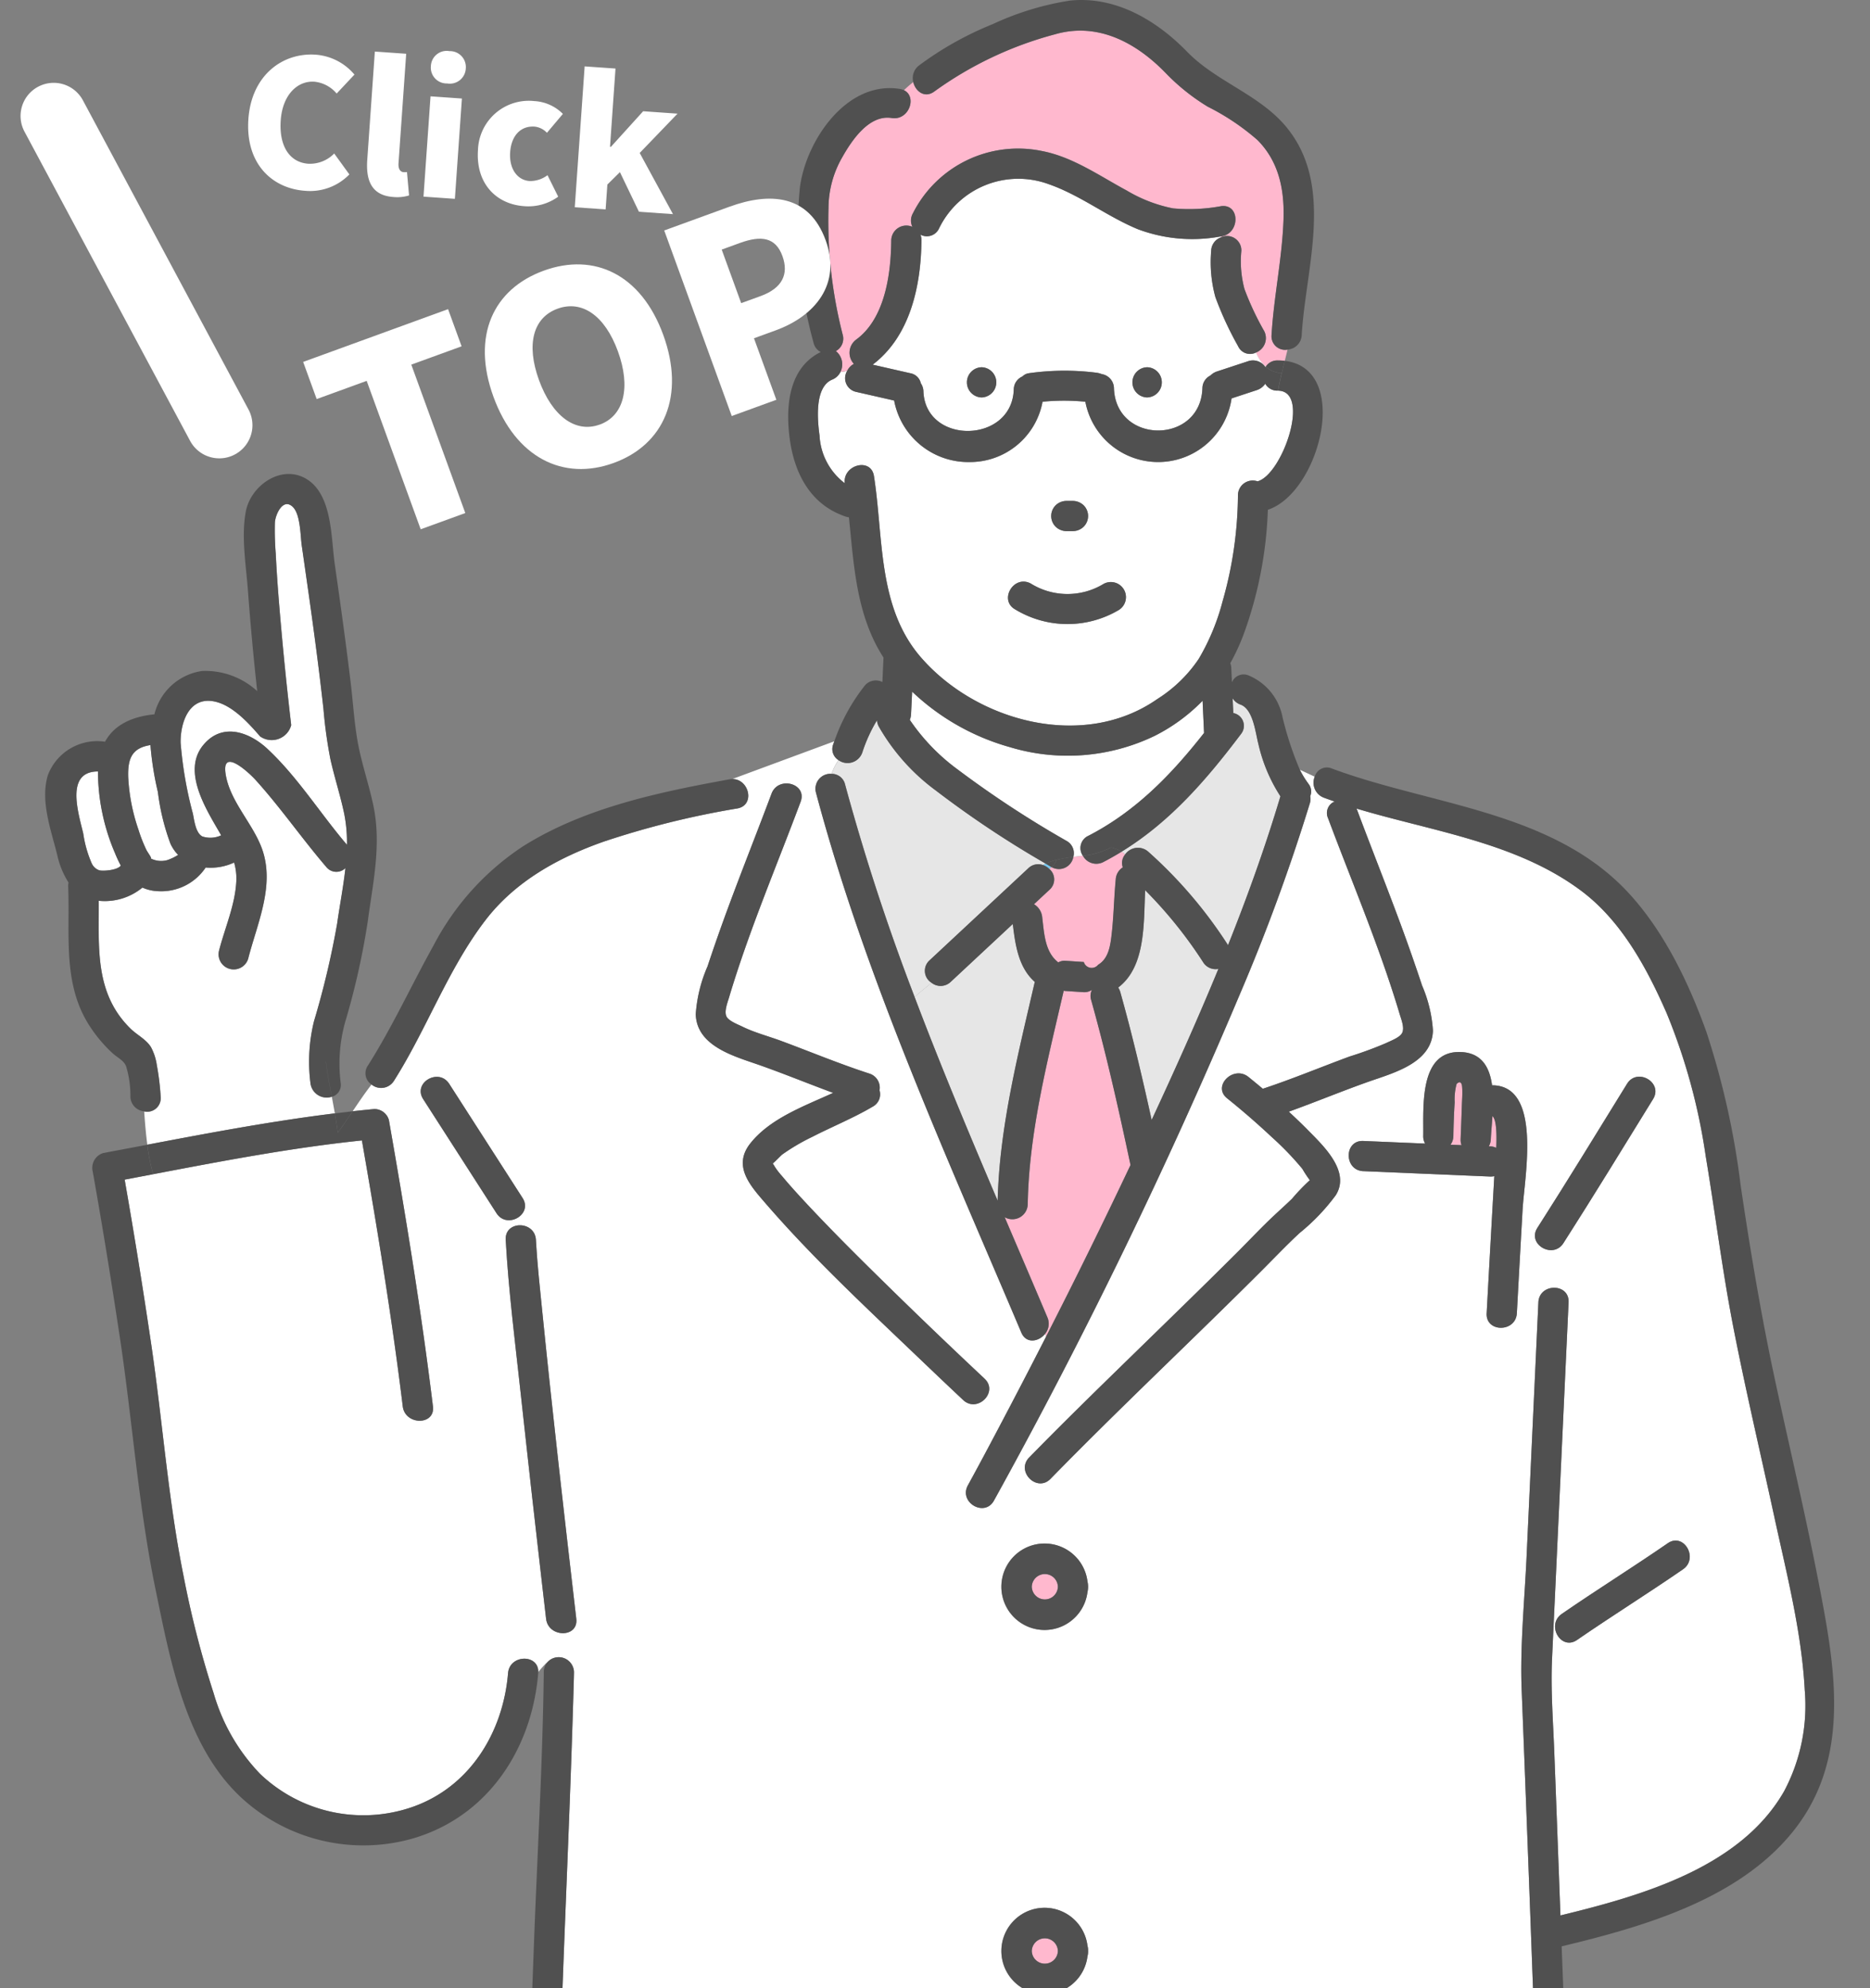
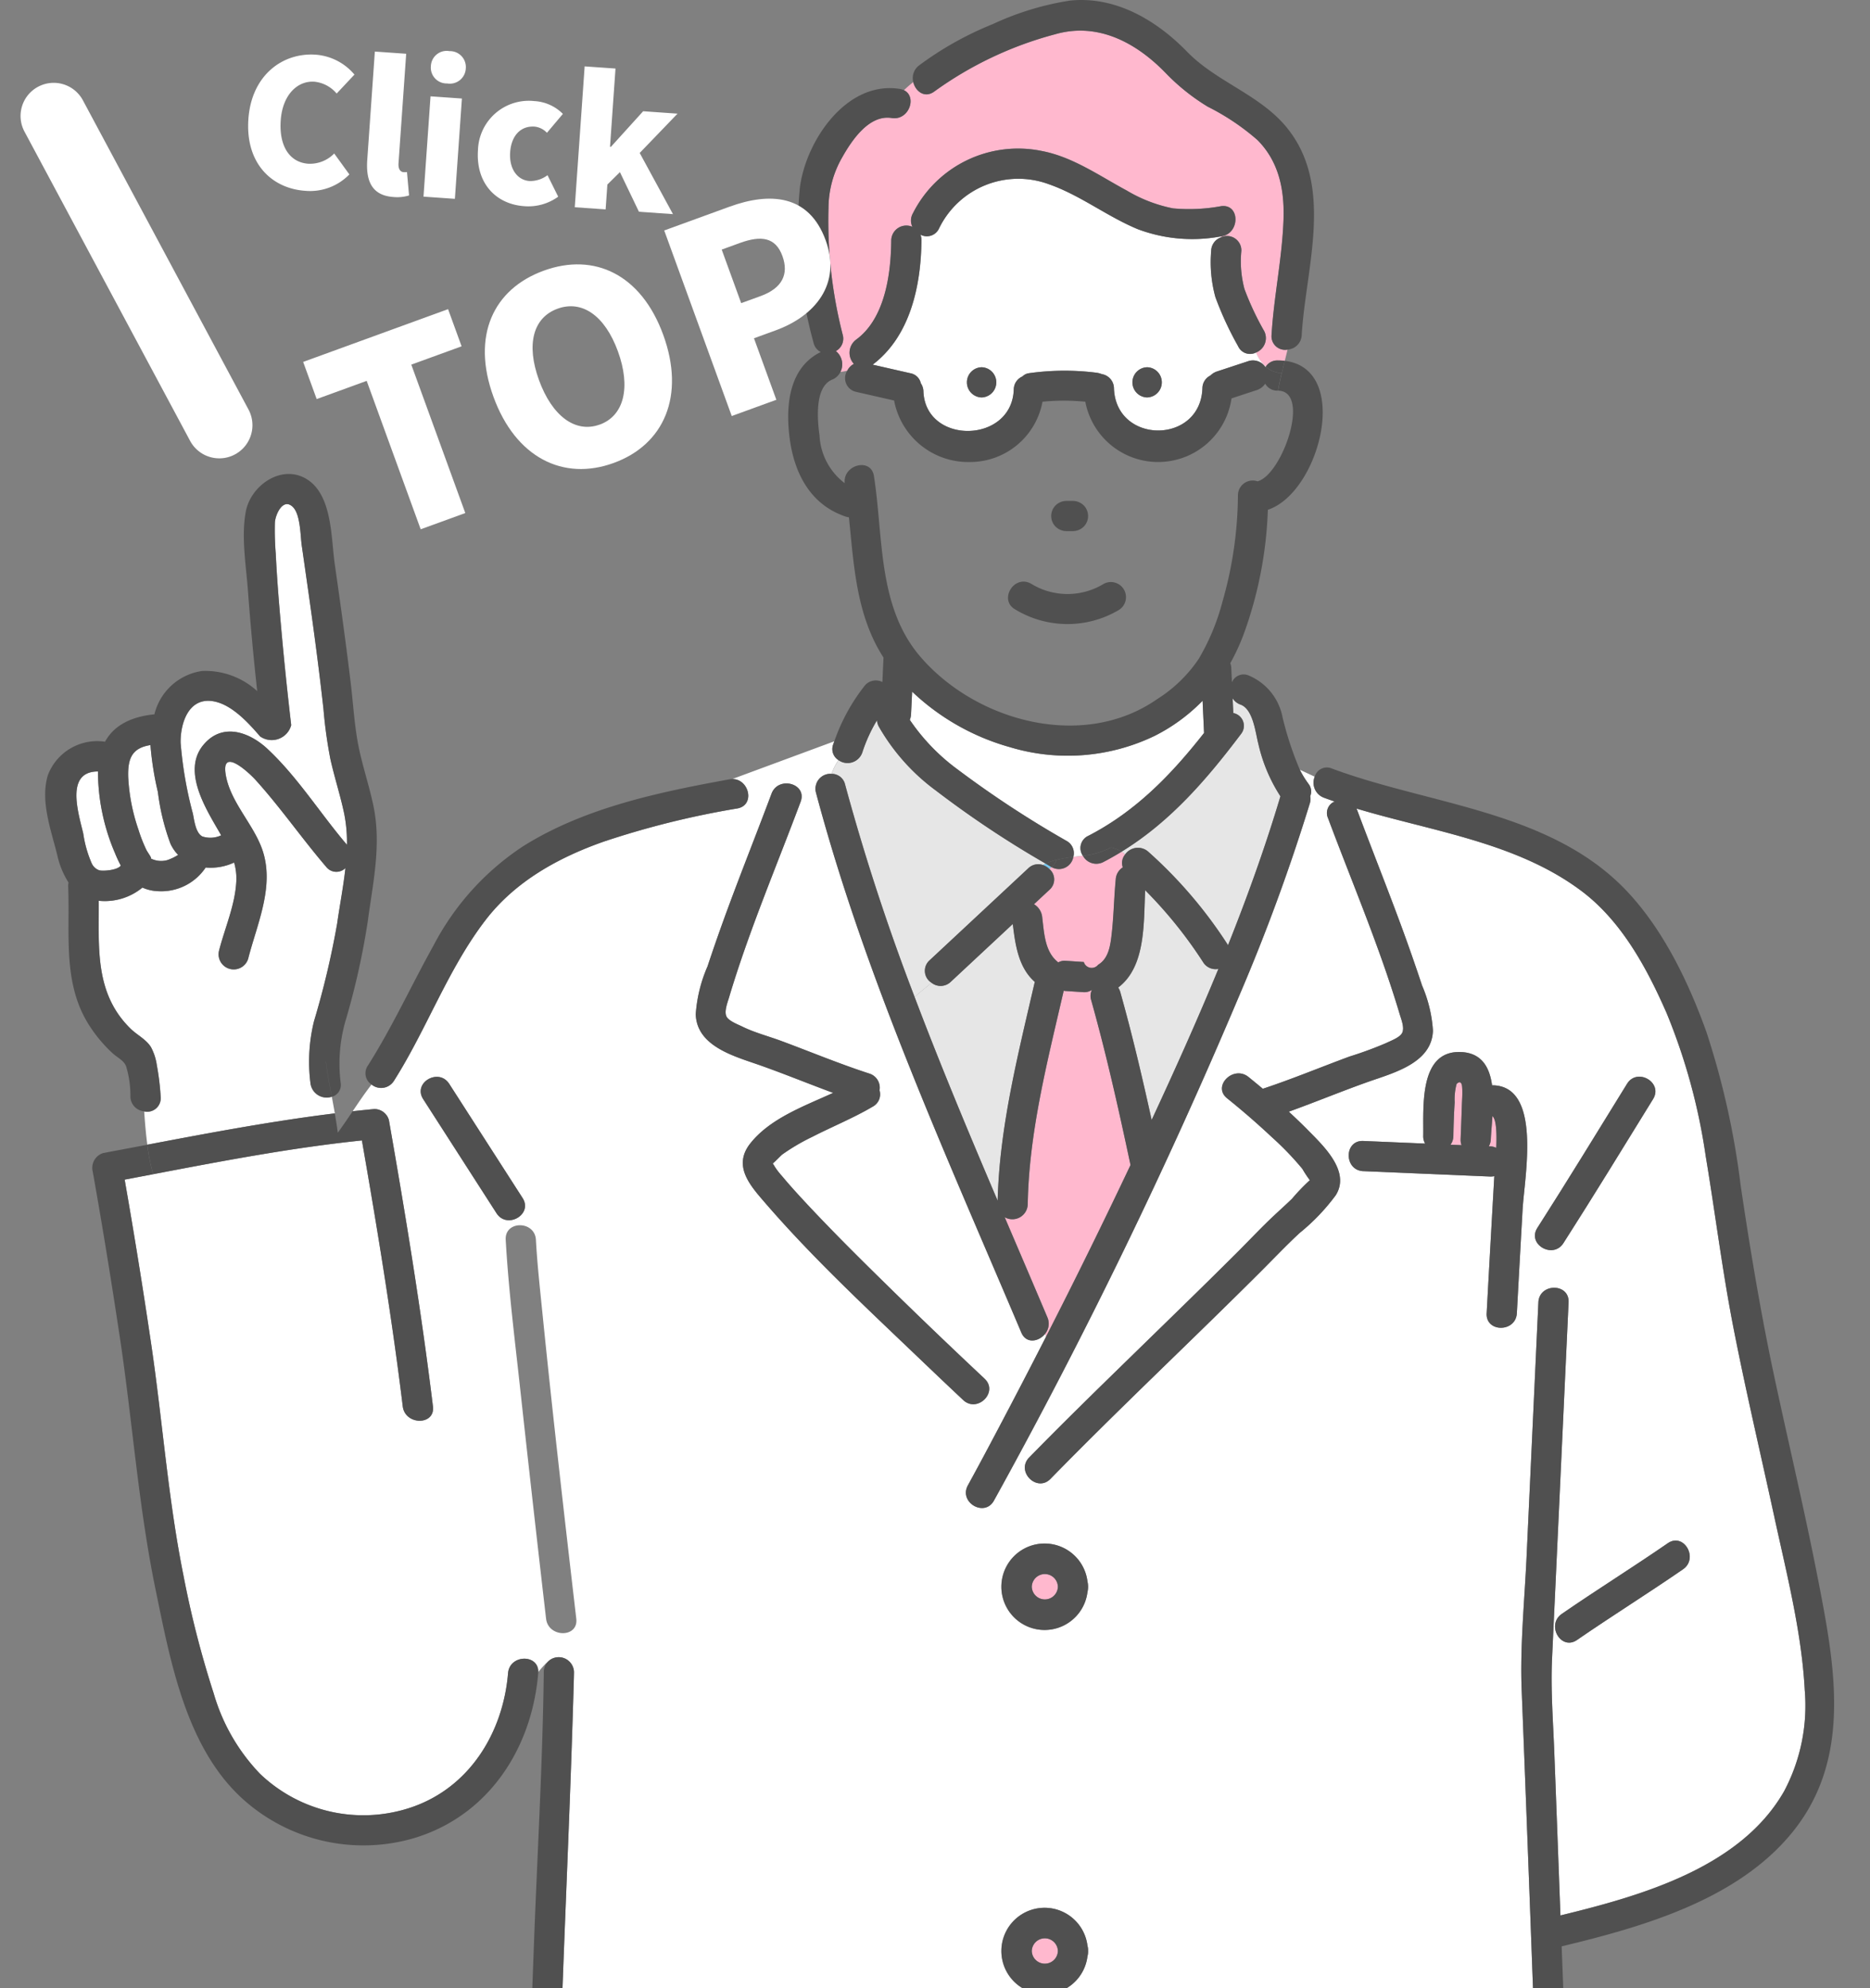
<svg xmlns="http://www.w3.org/2000/svg" width="169.364" height="180" viewBox="0 0 169.364 180">
  <rect x="0" y="0" width="169.364" height="180" fill="#808080" stroke="none" />
  <defs>
    <clipPath id="a">
      <rect width="169.364" height="180" transform="translate(930 4347)" fill="#fff" stroke="#707070" stroke-width="1" />
    </clipPath>
  </defs>
  <g transform="translate(-1431.636 -3630)">
    <g transform="translate(501.636 -717)" clip-path="url(#a)">
      <g transform="translate(934.091 4347)">
        <path d="M802.282,1239.175l.005.019c.036.017.028.007-.005-.019" transform="translate(-757.526 -940.075)" fill="#78c8f0" />
        <path d="M801.282,1238.377c-.007.024.037.057.107.092a.461.461,0,0,1-.107-.092" transform="translate(-756.767 -939.47)" fill="#78c8f0" />
        <path d="M802.309,1239.27c.076.279.166.11,0,0" transform="translate(-757.546 -940.147)" fill="#78c8f0" />
        <path d="M669.659,219.209a2.314,2.314,0,0,0,1.714-.1l-.193-.334c-1.224-2.116-3.341-5.492-1.444-7.821,1.7-2.089,4.159-1.23,5.839.336,2.721,2.537,4.775,5.848,7.187,8.672a13.048,13.048,0,0,0-.258-2.867c-.348-1.641-.871-3.239-1.237-4.875a41.8,41.8,0,0,1-.629-4.547c-.372-3.347-.812-6.685-1.283-10.02q-.34-2.412-.689-4.823c-.122-.85-.108-2.807-.819-3.473-.893-.835-1.569.718-1.61,1.422a26.678,26.678,0,0,0,.078,2.837c.11,2.274.294,4.545.5,6.812q.393,4.355.9,8.7a1.827,1.827,0,0,1-2.819,1.019c-1.065-1.234-2.633-2.978-4.368-3.2-2.151-.27-2.856,2.071-2.829,3.771a35.48,35.48,0,0,0,1.11,6.42c.126.607.247,1.747.853,2.066" transform="translate(-655.425 -143.469)" fill="#fff" />
        <path d="M1052.565,1480.79c-.5-2.666-2.674-3.963-4.56-5.7a45.117,45.117,0,0,1-4.77-5.027,1.084,1.084,0,0,1-1.511.633c-4.608-1.914-9.775-1.482-14.407.135-1.017,1.35-2.029,2.7-3.055,4.046a4.035,4.035,0,0,1-2.98,1.985,3.447,3.447,0,0,1-2.459-.888c-.065.3-.135.6-.216.9-.324,1.207-.871,2.394-1.091,3.624-.024.134.021.56-.056.485a1.656,1.656,0,0,0,.241.268,1.615,1.615,0,0,1,.568.46c2.921,2.3,7.27,2.957,10.827,3.5a80.644,80.644,0,0,0,11,.873,23.466,23.466,0,0,0,7.608-1.127,25.663,25.663,0,0,0,4.046-1.632c1.121-.587,1.033-1.369.814-2.545m-11.123-5.849-10.866.289c-1.763.047-1.756-2.688,0-2.735l10.866-.289c1.763-.047,1.756,2.688,0,2.735" transform="translate(-920.767 -1114.756)" fill="#78c8f0" />
        <path d="M629.984,297.713a1.182,1.182,0,0,0,.672.639c.3.1,1.682.013,1.968-.425a11.272,11.272,0,0,1-.511-1.093,18.838,18.838,0,0,1-1.556-7.427c-2.954,0-1.806,3.65-1.332,5.626a10.443,10.443,0,0,0,.759,2.68" transform="translate(-625.769 -219.553)" fill="#fff" />
        <path d="M890.607,1534.619c-2.621-.087-5.2-.12-7.789-.005a1.465,1.465,0,0,1,.036.355q-.018.9-.036,1.8l11.929-.342q.093-1.153.187-2.306a13.623,13.623,0,0,1-4.326.5" transform="translate(-818.622 -1163.828)" fill="#78c8f0" />
        <path d="M753.943,1467.153a1.464,1.464,0,0,1-.152-.441,40.085,40.085,0,0,1-8.4,2.3,18.075,18.075,0,0,1-9.21-1.17,40.432,40.432,0,0,1-4.722-2.358c-.926-.508-1.5-.773-2.453-.206a18.194,18.194,0,0,0-1.578,1.092,10.6,10.6,0,0,1,4.987,3.633c.937,1.5-1.43,2.869-2.361,1.38-.689-1.1-2.256-1.75-3.379-2.291-.616-.3-1.244-.573-1.882-.822l-2.221,1.581c2.229.861,4.709,1.856,6.3,3.508,1.223,1.267-.709,3.2-1.934,1.934a12.135,12.135,0,0,0-3.652-2.126c-.879-.409-1.769-.8-2.672-1.156a1.438,1.438,0,0,1-.55-.378l-3.157,2.247a1.163,1.163,0,0,1-.781.453c-5.4.926-11.189.335-16.354,2.483-1.249.519-3.354,1.874-1.535,3.216,1.245.918,3.163,1.264,4.613,1.733,1.608.52,3.232,1,4.876,1.391a29.59,29.59,0,0,0,10.6.846,78.029,78.029,0,0,0,10.432-2.531,65.118,65.118,0,0,1,20.411-2.1c2.671.145,6.617.142,7.307-3.181.653-3.147-1.118-6.367-2.531-9.041" transform="translate(-678.056 -1111.36)" fill="#78c8f0" />
        <path d="M1158.884,418.672c-.05.778-.123,1.505-.147,2.085a1.391,1.391,0,0,1-.182.649l.111,0a1.42,1.42,0,0,1,.564.136c.052-1.255.018-2.579-.346-2.875" transform="translate(-1027.805 -317.617)" fill="#ffb8ce" />
        <path d="M1185.608,1241.107s0,0,0,0Z" transform="translate(-1048.327 -941.541)" fill="#78c8f0" />
        <path d="M1185.36,1241.129c-.163.184-.033.224,0,0" transform="translate(-1048.08 -941.558)" fill="#78c8f0" />
        <path d="M1187.232,1239.405c.009-.015,0-.012-.019.007l.019-.007" transform="translate(-1049.546 -940.243)" fill="#78c8f0" />
        <path d="M1091.548,443.128c0,.021,0,.017,0,0" transform="translate(-976.971 -336.17)" fill="#78c8f0" />
        <path d="M1051.507,1536.5a25.977,25.977,0,0,1-8.791,1.376,82.369,82.369,0,0,1-13.06-1.19,28.9,28.9,0,0,1-8.739-2.6,3.091,3.091,0,0,0,.654,2.327c.712.688,2.006.824,2.916,1.089a58.939,58.939,0,0,0,17.548,2.169,35.369,35.369,0,0,0,9.961-1.313c1.062-.332,2.768-.821,3.417-1.805a3.191,3.191,0,0,0,.376-1.775,21.888,21.888,0,0,1-4.282,1.724" transform="translate(-923.386 -1163.802)" fill="#78c8f0" />
        <path d="M648.948,287.149a13.527,13.527,0,0,0,.719,1.843c.132.265.584.841.375.771a2.084,2.084,0,0,0,1.532.16,4.483,4.483,0,0,0,.972-.469,3.645,3.645,0,0,1-.691-1.008,20.619,20.619,0,0,1-1.141-4.686,27.962,27.962,0,0,1-.674-4.251c-1.656.262-2.062,1.185-2.016,2.878a17.1,17.1,0,0,0,.923,4.763" transform="translate(-640.499 -212.043)" fill="#fff" />
        <path d="M1028.587,341.06a1.325,1.325,0,0,1-1.379-.6,39.84,39.84,0,0,0-5.254-6.523c-.146,3.014.061,6.917-2.442,8.811a1.442,1.442,0,0,1,.191.419c1.075,3.822,1.985,7.7,2.839,11.577,2.1-4.512,4.146-9.066,6.046-13.68" transform="translate(-922.323 -253.331)" fill="#e6e6e6" />
        <path d="M889.5,435.926c.023-.05-.121-.158,0,0v0" transform="translate(-823.654 -330.644)" fill="#78c8f0" />
        <path d="M987.064,728.269a1.183,1.183,0,0,0,2.365,0,1.183,1.183,0,0,0-2.365,0" transform="translate(-897.707 -551.62)" fill="#ffb8ce" />
        <path d="M987.064,591.629a1.183,1.183,0,0,0,2.365,0,1.183,1.183,0,0,0-2.365,0" transform="translate(-897.707 -447.96)" fill="#ffb8ce" />
        <path d="M987.064,864.91a1.183,1.183,0,0,0,2.365,0,1.183,1.183,0,0,0-2.365,0" transform="translate(-897.707 -655.279)" fill="#78c8f0" />
        <path d="M1145.107,411.053q.061-1.488.11-2.976c.017-.526.063-1.065.037-1.591-.018-.368-.048-.546-.268-.6.072.019-.178.037-.251.2a5.422,5.422,0,0,0-.167,1.635c-.064,1.012-.1,2.026-.116,3.039a1.324,1.324,0,0,1-.259.8l1,.042a1.366,1.366,0,0,1-.082-.544" transform="translate(-1016.91 -307.913)" fill="#ffb8ce" />
        <path d="M826.967,1247.816c-1.951-.145-3.941-.314-5.907-.6,0,.091-.008.182-.01.272a1.28,1.28,0,0,1,1.651,1.282l-.216,5.766q-.752,20.127-1.5,40.254a1.3,1.3,0,0,1-.483,1l.211.1a4.876,4.876,0,0,1,2.38-.871,1.509,1.509,0,0,1,1.6-2.043,120.615,120.615,0,0,0,12.824,1.3c1.7.078,3.4.121,5.1.041a15.452,15.452,0,0,0,1.662-.14,5.529,5.529,0,0,0,1.05-.278,1.361,1.361,0,0,1,2.022,1.03c.372.005.745.02,1.118.039h0q.752.039,1.5.1l.582-5.019q2.347-20.234,4.694-40.468a1.5,1.5,0,0,1,1.749-1.286,30.859,30.859,0,0,1,.446-3.664c-.3.119-.6.236-.9.347-9.234,3.39-19.869,3.548-29.57,2.827m25.664,2.16-18.022,32.289c-.859,1.538-3.22.158-2.361-1.38L850.27,1248.6c.859-1.539,3.22-.158,2.361,1.38" transform="translate(-771.344 -944.223)" fill="#e6e6e6" />
        <path d="M1046.845,1457.74a35.344,35.344,0,0,0-19.455,1.969,1.11,1.11,0,0,1-1.21-.195c-.19.149-.381.3-.574.439-.045.644-.087,1.289-.13,1.935.2,1.265,1.1,3.78,2.388,2.423a53.324,53.324,0,0,0,3.522-4.652,1.519,1.519,0,0,1,.279-.283,1.431,1.431,0,0,1,.538-.345c4.867-1.8,10.537-2.375,15.5-.615a1.079,1.079,0,0,1,.075-.8,1.358,1.358,0,0,1-.932.122" transform="translate(-926.847 -1105.426)" fill="#fff" />
        <path d="M658.036,316.131a1.477,1.477,0,0,1-1.925-1.246,15.316,15.316,0,0,1,.321-5.587,77.539,77.539,0,0,0,2.1-8.857c.232-1.645.563-3.332.748-5.018a1.165,1.165,0,0,1-1.743-.11c-2.2-2.565-4.136-5.369-6.4-7.874-.549-.606-3.064-2.983-2.716-.579.358,2.473,2.428,4.46,3.28,6.759,1.237,3.338-.415,6.813-1.237,10.033a1.369,1.369,0,0,1-2.637-.727c.53-2.076,1.474-4.165,1.571-6.326a5.129,5.129,0,0,0-.2-1.677,5.07,5.07,0,0,1-2.577.452,4.843,4.843,0,0,1-4.289,2.143,3.839,3.839,0,0,1-1.44-.326,5.362,5.362,0,0,1-3.957,1.194c.03,4.177-.408,8.355,2.879,11.574.589.576,1.417.97,1.854,1.68a4.886,4.886,0,0,1,.527,1.619,23.012,23.012,0,0,1,.351,2.895,1.224,1.224,0,0,1-1.5,1.3c.072,1.018.153,2.026.285,3.013,5.632-1.07,11.3-2.135,16.984-2.837-.088-.5-.181-1-.274-1.5" transform="translate(-632.079 -216.821)" fill="#fff" />
        <path d="M798.864,364.013c-.277-5.276-1.651-10.6-2.767-15.75-1.229-5.668-2.564-11.315-3.679-17.008-1.014-5.176-1.656-10.4-2.524-15.6a54.385,54.385,0,0,0-3.538-12.95c-1.79-4.085-4.094-8.353-7.729-11.075-5.863-4.389-13.434-5.373-20.362-7.453.021.043.041.088.059.136,1.289,3.443,2.652,6.858,3.926,10.307q1.024,2.769,1.951,5.573a12.281,12.281,0,0,1,.987,4.084c-.085,2.949-3.583,3.834-5.846,4.636-2.419.857-4.793,1.84-7.207,2.71.574.532,1.141,1.071,1.689,1.627,1.4,1.425,3.933,3.766,2.564,5.935a18.518,18.518,0,0,1-3.263,3.412c-1.214,1.122-2.35,2.325-3.52,3.492-6.31,6.3-12.82,12.4-19.05,18.778-1.232,1.262-3.165-.674-1.934-1.934,3.185-3.261,6.454-6.441,9.718-9.623,3.026-2.951,6.06-5.894,9.054-8.877,1.142-1.137,2.243-2.322,3.421-3.422.536-.5,1.08-.992,1.608-1.5a18.038,18.038,0,0,1,1.546-1.62.314.314,0,0,0,.066-.069,10.515,10.515,0,0,1-.673-1.023,27.1,27.1,0,0,0-2.773-2.878c-1.3-1.218-2.651-2.392-4.042-3.508-1.373-1.1.574-3.025,1.934-1.934q.656.527,1.3,1.07c2.653-.878,5.236-1.953,7.858-2.92a34.242,34.242,0,0,0,3.311-1.218c.4-.2,1.2-.484,1.435-.891.264-.458-.059-1.244-.2-1.705-1.8-6.042-4.295-11.876-6.5-17.774a1.125,1.125,0,0,1,.6-1.5c-.326-.112-.65-.226-.971-.346a1.447,1.447,0,0,1-.833-1.9l-1.344-.629a8.33,8.33,0,0,0,.768,1.253,1.09,1.09,0,0,1,.175,1.133,1.337,1.337,0,0,1-.037.659,174.066,174.066,0,0,1-6.366,17.35,481.664,481.664,0,0,1-22.24,45.773c-.848,1.545-3.208.163-2.361-1.38.93-1.694,1.837-3.4,2.74-5.109q2.207-4.173,4.354-8.379c-.037-.073-.071-.148-.111-.219-.571.707-1.7.915-2.143-.126-6.771-16-14.116-32.065-18.6-48.894a1.354,1.354,0,0,1,1.406-1.695,5.377,5.377,0,0,1,.631-1.241,1.179,1.179,0,0,1-.481-1.426c.03-.093.065-.183.1-.275l-9.24,3.417c1.529-.015,2.1,2.364.462,2.661a78.864,78.864,0,0,0-12.042,2.983c-4.15,1.455-8.068,3.607-10.784,7.15-3.39,4.422-5.3,9.843-8.278,14.533a1.369,1.369,0,0,1-2.028.332c-.6.768-1.15,1.588-1.711,2.419.655-.074,1.309-.144,1.964-.2a1.365,1.365,0,0,1,1.318,1c1.509,8.608,2.929,17.247,3.988,25.922.214,1.746-2.524,1.725-2.735,0-.984-8.057-2.3-16.082-3.7-24.079-6.33.656-12.642,1.862-18.908,3.057.021.075.04.15.063.224-.022-.074-.042-.15-.063-.224q-1.29.246-2.577.49,1.3,7.418,2.4,14.87c1.036,6.984,1.536,14.076,2.931,21a89.321,89.321,0,0,0,2.737,10.662,17.506,17.506,0,0,0,4.189,7.264,13.535,13.535,0,0,0,13.666,3.053c5.293-1.78,8.347-6.762,8.8-12.159.142-1.712,2.776-1.752,2.738-.1a9.257,9.257,0,0,1,.736-.829l.035,0a1.383,1.383,0,0,1,2.461.819c0,.3-.012.607-.021.91-.26,9.3-.681,18.6-1.026,27.9q-.895,24.151-1.657,48.307c-.48,15.759-.925,31.523-1.064,47.288-.048,5.4-.076,10.812.082,16.214.049,1.7.111,3.4.26,5.1.027.3.06.609.092.913.041.378.016.135.013.113.016.1.027.2.047.3.039.2.083.4.121.6l.006.027c.2.081.482.165.595.2a26.439,26.439,0,0,0,3.983.889,84.4,84.4,0,0,0,12.453.983,81.156,81.156,0,0,0,15.182-1.053c4.37-.768,8.846-1.961,12.536-4.52,1.131-.784,2.21.484,1.951,1.553a15.262,15.262,0,0,1,2.334.162,25.865,25.865,0,0,1-.072-2.662q-.188-3.961-.377-7.922-.285-6-.571-12c-.084-1.762,2.652-1.752,2.735,0q.529,11.11,1.057,22.219a5.664,5.664,0,0,0,.806.451,15.986,15.986,0,0,0,2.086.676,72.116,72.116,0,0,0,14.643,1.782c5.407.274,10.836.332,16.245.112,1.9-.077,3.809-.169,5.694-.418.179-.024.839-.15,1.293-.244.01-.042.02-.085.028-.123v0c0-.005,0-.008,0-.014.074-.7.124-1.4.16-2.1.287-5.6.18-11.239.12-16.847-.094-8.9-.294-17.794-.519-26.688q-.394-15.571-.9-31.139-.486-15.274-1.032-30.547-.442-12.451-.915-24.9-.263-6.94-.537-13.88c-.159-4.021.259-8.081.445-12.1q.534-11.508,1.068-23.017c.082-1.755,2.816-1.76,2.735,0q-.062,1.327-.123,2.654-.686,14.784-1.372,29.568c-.131,2.827.092,5.66.2,8.486q.287,7.4.557,14.806c7.283-1.768,16.31-4.315,20.263-11.252a16.529,16.529,0,0,0,1.866-9.134M680.378,320.822l-6.645-10.337c-.956-1.486,1.413-2.856,2.361-1.38l6.645,10.337c.955,1.486-1.413,2.856-2.361,1.38m4.49,36.721q-.216-1.846-.427-3.693-.955-8.316-1.865-16.636c-.5-4.65-1.105-9.317-1.365-13.989-.1-1.761,2.637-1.75,2.735,0,.121,2.175.359,4.347.578,6.514.936,9.278,2,18.543,3.079,27.8.2,1.747-2.533,1.727-2.735,0m33.669-23.7c-4.691-4.488-9.5-8.959-13.755-13.874-1.389-1.606-3.065-3.4-1.4-5.482,1.787-2.241,4.8-3.332,7.49-4.558-2.207-.813-4.385-1.706-6.6-2.491-2.264-.8-5.761-1.688-5.846-4.636a13.126,13.126,0,0,1,1.068-4.331q.885-2.68,1.869-5.326c1.275-3.448,2.637-6.864,3.926-10.307.612-1.636,3.255-.923,2.637.727-2.208,5.9-4.7,11.732-6.5,17.774-.131.439-.451,1.265-.2,1.705.231.4,1.052.7,1.435.892,1.113.545,2.347.86,3.509,1.291,2.655.985,5.273,2.077,7.968,2.95a1.341,1.341,0,0,1,.933,1.52,1.26,1.26,0,0,1-.606,1.472c-1.758,1.039-3.668,1.808-5.483,2.74a18.678,18.678,0,0,0-2.712,1.591c-.151.114-.679.686-.872.822.083.1.147.231.22.342a6.334,6.334,0,0,0,.6.772c.752.9,1.546,1.772,2.349,2.63,2.176,2.322,4.433,4.568,6.7,6.8q4.609,4.526,9.322,8.943c1.288,1.206-.65,3.136-1.934,1.934q-2.068-1.936-4.112-3.9M733.9,421.086a3.917,3.917,0,1,1,0-.97,2.142,2.142,0,0,1,0,.97m0-32.981a3.917,3.917,0,1,1,0-.97,2.142,2.142,0,0,1,0,.97m0-32.981a3.917,3.917,0,1,1,0-.97,2.141,2.141,0,0,1,0,.97m39.411-34.676q-.267,4.713-.522,9.427c-.1,1.753-2.83,1.758-2.735,0q.188-3.463.382-6.925.153-2.744.311-5.487a1.445,1.445,0,0,1-.386.035l-11.481-.488c-1.756-.075-1.76-2.809,0-2.734l5.6.237a1.323,1.323,0,0,1-.17-.7c.041-2.562-.422-7.8,3.473-7.587,1.85.1,2.544,1.411,2.762,3.009,4.563,0,2.932,8.3,2.768,11.212m3.694,3.079c-.946,1.48-3.312.107-2.361-1.38,2.76-4.315,5.432-8.687,8.122-13.045.924-1.5,3.288-.122,2.361,1.38-2.69,4.358-5.363,8.73-8.122,13.044m10.831,29.533c-3.167,2.183-6.432,4.217-9.6,6.4-1.454,1-2.82-1.369-1.38-2.362,3.166-2.182,6.432-4.216,9.6-6.4,1.454-1,2.82,1.369,1.38,2.361" transform="translate(-639.5 -210.97)" fill="#fff" />
        <path d="M988.308,387.172c-1.066-5-2.18-10.005-3.563-14.927a1.274,1.274,0,0,1,.067-.935,1.186,1.186,0,0,1-.735.213l-1.685-.112c-.049,0-.095-.014-.142-.021-.005.033-.01.065-.018.1-1.457,6.314-3.127,12.738-3.236,19.253a1.39,1.39,0,0,1-2.089,1.15c1.294,3.029,2.592,6.051,3.869,9.07a1.442,1.442,0,0,1-.218,1.506c.04.071.074.146.111.219q3.931-7.7,7.637-15.515" transform="translate(-890.002 -281.687)" fill="#ffb8ce" />
-         <path d="M948.493,140.876c-.034.2-.068.409-.094.614.026-.2.06-.409.094-.614-.012,0-.022,0-.034,0a1.242,1.242,0,0,1-1.128-.624,1.486,1.486,0,0,1-.762.575l-2.29.754a6.713,6.713,0,0,1-13.24.3,19.738,19.738,0,0,0-3.878,0,6.68,6.68,0,0,1-6.575,5.461,6.836,6.836,0,0,1-6.865-5.569l-3.446-.785a1.266,1.266,0,0,1-.8-1.911,3.83,3.83,0,0,1-.622.11,1.415,1.415,0,0,1-.745.689c-1.628.675-1.335,3.7-1.147,5.074a5.779,5.779,0,0,0,2.282,4.308c-.182-1.67,2.378-2.359,2.645-.652.874,5.577.312,11.867,4.238,16.4,5.066,5.854,14.738,8.46,21.415,3.8a12.621,12.621,0,0,0,3.761-3.641,20.265,20.265,0,0,0,2.151-5.174,35.712,35.712,0,0,0,1.4-9.639,1.339,1.339,0,0,1,1.775-1.266h0c2.231-.587,4.862-8.144,1.866-8.209m-20.155,10.382a1.411,1.411,0,0,1,.967-.4h.606a1.421,1.421,0,0,1,.967.4,1.368,1.368,0,0,1,0,1.934,1.411,1.411,0,0,1-.967.4h-.606a1.422,1.422,0,0,1-.967-.4,1.368,1.368,0,0,1,0-1.934m5.727,9.471a9.126,9.126,0,0,1-9.364-.032c-1.555-.83-.172-3.19,1.38-2.361a6.3,6.3,0,0,0,6.6.032,1.368,1.368,0,0,1,1.38,2.361" transform="translate(-836.823 -105.504)" fill="#fff" />
        <path d="M916.443,19.4c-2.054-.325-3.622,2.045-4.477,3.563a9.273,9.273,0,0,0-1.241,4.567,41.428,41.428,0,0,0,1.285,11.487,1.28,1.28,0,0,1-.618,1.486,1.538,1.538,0,0,1,.414,1.891,3.858,3.858,0,0,0,.622-.11,1.422,1.422,0,0,1,.6-.62,1.485,1.485,0,0,1,.2-2.193c2.635-1.92,3.159-5.982,3.185-8.992a1.366,1.366,0,0,1,1.916-1.224,1.305,1.305,0,0,1,.041-1.215,10.665,10.665,0,0,1,11.659-5.655c2.808.527,5.244,2.258,7.715,3.586a13.166,13.166,0,0,0,4.188,1.613,15.956,15.956,0,0,0,4.356-.2c1.743-.227,1.721,2.511,0,2.735l-.058.007.023.091a1.3,1.3,0,0,1,1.863,1.215A9.71,9.71,0,0,0,948.4,34.9a25.945,25.945,0,0,0,1.783,3.8,1.4,1.4,0,0,1-.742,1.946,3.276,3.276,0,0,0,.886,1.279,1.237,1.237,0,0,1,1.09-.565,5.389,5.389,0,0,1,.632.037q.127-.509.248-1.017a1.225,1.225,0,0,1-1.443-1.308c.207-3.511.967-6.975,1.085-10.49.09-2.674-.415-5.222-2.36-7.178a21.393,21.393,0,0,0-4.5-3.018,18.943,18.943,0,0,1-3.811-3.047c-2.669-2.754-6.148-4.633-10.035-3.506A33.155,33.155,0,0,0,920.319,17c-.869.657-1.721,0-1.917-.847a10.459,10.459,0,0,0-.843.735c1.213.584.46,2.767-1.116,2.518" transform="translate(-839.778 -8.721)" fill="#ffb8ce" />
        <path d="M951.4,71.644c-2.786-1.149-5.214-3.079-8.061-4.072a7.982,7.982,0,0,0-9.961,4.021,1.212,1.212,0,0,1-1.672.543,1.4,1.4,0,0,1,.089.515c-.036,4.075-1,8.674-4.417,11.255l3.413.778a1.174,1.174,0,0,1,.947.907,1.359,1.359,0,0,1,.236.735c.19,4.858,8.011,4.747,8.184-.164a1.294,1.294,0,0,1,.787-1.189.987.987,0,0,1,.565-.288,22.978,22.978,0,0,1,6.132-.049,2.022,2.022,0,0,1,.482.124,1.317,1.317,0,0,1,1.107,1.288c.181,5.092,7.832,5.092,8.013,0a1.292,1.292,0,0,1,.721-1.156,1.5,1.5,0,0,1,.588-.366l2.9-.954a1.357,1.357,0,0,1,1.5.562c.009-.016.021-.031.031-.046a3.273,3.273,0,0,1-.886-1.279,1.183,1.183,0,0,1-1.619-.566,30.244,30.244,0,0,1-2.059-4.449,11.918,11.918,0,0,1-.381-4.188,1.315,1.315,0,0,1,.872-1.215l-.023-.091a14.024,14.024,0,0,1-7.477-.655M937.237,86.877a1.368,1.368,0,0,1,0-2.735,1.368,1.368,0,0,1,0,2.735m14.991,0a1.368,1.368,0,0,1,0-2.735,1.368,1.368,0,0,1,0,2.735" transform="translate(-852.426 -50.889)" fill="#fff" />
        <path d="M991.459,323.934c-.085.039-.167.084-.25.128a1.546,1.546,0,0,1,.59.356c.072-.051.14-.1.205-.158l-.023-.012-.522-.314" transform="translate(-900.852 -245.746)" fill="#78c8f0" />
        <path d="M950.64,371.655c.163-6.641,1.837-13.2,3.323-19.64a1.555,1.555,0,0,1,.048-.166c-1.488-1.3-1.77-3.361-2-5.249L946.4,351.83a1.323,1.323,0,0,1-1.751.09c-.509.433-1.042.842-1.533,1.293,2.35,6.206,4.919,12.341,7.52,18.442" transform="translate(-864.37 -262.94)" fill="#e6e6e6" />
        <path d="M921.411,276.569a18.718,18.718,0,0,1-5.192-5.811,1.425,1.425,0,0,1-.165-.567,13.854,13.854,0,0,0-1.327,2.91,1.411,1.411,0,0,1-2.156.7,5.384,5.384,0,0,0-.63,1.241,1.237,1.237,0,0,1,1.231.968,199.029,199.029,0,0,0,6.295,19.239c.491-.451,1.024-.86,1.533-1.293a1.271,1.271,0,0,1-.183-2.024l8.936-8.33a1.29,1.29,0,0,1,1.322-.31c.083-.044.166-.089.25-.128a91.448,91.448,0,0,1-9.913-6.594" transform="translate(-840.716 -204.975)" fill="#e6e6e6" />
        <path d="M989.512,320.889c-.065.055-.134.108-.205.158a1.243,1.243,0,0,1,.022,1.888l-1.405,1.31a1.548,1.548,0,0,1,.746,1.207c.173,1.4.229,3.086,1.417,4.031.012.01.022.021.033.031a1.153,1.153,0,0,1,.63-.149l1.685.112a.743.743,0,0,0,1.3.247c.958-.567,1.107-1.755,1.225-2.776.19-1.652.209-3.323.37-4.979a1.38,1.38,0,0,1,.637-1.061,1.2,1.2,0,0,1,.216-1.174,3.228,3.228,0,0,0-.332-.242c-.532.327-1.078.64-1.644.932a1.376,1.376,0,0,1-1.86-.572c-.286.04-.574.075-.861.112a1.33,1.33,0,0,1-1.968.926" transform="translate(-898.359 -242.376)" fill="#ffb8ce" />
        <path d="M957.447,272.511c4.332-2.231,7.55-5.572,10.5-9.325q-.066-1.457-.133-2.914a16.259,16.259,0,0,1-4.329,3.174,18.133,18.133,0,0,1-13.111,1.03,21.122,21.122,0,0,1-8.865-5.028q-.049,1.027-.1,2.053a1.436,1.436,0,0,1-.113.5,18.306,18.306,0,0,0,4.319,4.481,93.061,93.061,0,0,0,9.882,6.48,1.265,1.265,0,0,1,.61,1.447c.287-.036.575-.072.861-.112a1.215,1.215,0,0,1,.48-1.79" transform="translate(-862.985 -196.825)" fill="#fff" />
        <path d="M1033.139,266.046c-.263-1-.462-3.125-1.61-3.545a1.379,1.379,0,0,1-.72-.575q.031.67.061,1.34a1.176,1.176,0,0,1,.71,1.88c-3.126,4.146-6.429,7.975-10.834,10.675a3.142,3.142,0,0,1,.332.242,1.414,1.414,0,0,1,2.087-.247,40.947,40.947,0,0,1,7.23,8.466c1.769-4.431,3.383-8.918,4.745-13.48a14.613,14.613,0,0,1-2-4.757" transform="translate(-923.26 -198.705)" fill="#e6e6e6" />
        <path d="M1120.3,1456.446c.027-.015.056-.027.084-.041l-.048-.034c-.012.025-.023.051-.036.075" transform="translate(-998.781 -1104.847)" fill="#78c8f0" />
        <path d="M1038.111,1240.527a161.609,161.609,0,0,1-18.734-.792,56.3,56.3,0,0,1-7.7-1.244c-1.54-.387-3.562-.888-4.682-2.114a1.615,1.615,0,0,1-.2-.272c.047,1.222.04,2.445.021,3.667a1.256,1.256,0,0,1,.9,1.245q.054,8.347.237,16.693c.215,9.688.5,19.388,1.1,29.062a1.15,1.15,0,0,1-.771,1.228c.085,1.489.194,2.955.4,4.408.029-.4.06-.8.1-1.206.154-1.742,2.89-1.753,2.735,0-.031.356-.056.713-.081,1.07.194-.142.385-.29.574-.439a1.489,1.489,0,0,1,.483-2.442,37.942,37.942,0,0,1,20.909-1.969,1.233,1.233,0,0,1,.827,1.848l.048.034a1.571,1.571,0,0,1,.635-.16q.116-2.387.232-4.773.971-19.967,1.943-39.933a1.432,1.432,0,0,1,2.208-1.1v-2.828c-.394.006-.787.013-1.181.017" transform="translate(-912.676 -937.745)" fill="#e6e6e6" />
        <path d="M864.222,1454.341a7.963,7.963,0,0,1-3.389.75,46.88,46.88,0,0,1-5.4.018c-3.96-.164-7.914-.557-11.84-1.106.646.364,1.271.775,1.9,1.1a17.168,17.168,0,0,0,9.739,2.229,38.248,38.248,0,0,0,9.533-2.664,1.091,1.091,0,0,1,1.222.2v-1.823c-.373-.019-.745-.034-1.118-.039a1.236,1.236,0,0,1-.641,1.331" transform="translate(-788.863 -1102.297)" fill="#fff" />
        <path d="M1026.19,140.5a1.368,1.368,0,0,0,0-2.735,1.368,1.368,0,0,0,0,2.735" transform="translate(-926.387 -104.515)" fill="#505050" />
        <path d="M964.081,140.5a1.368,1.368,0,0,0,0-2.735,1.368,1.368,0,0,0,0,2.735" transform="translate(-879.269 -104.515)" fill="#505050" />
        <path d="M978.8,220.7a9.126,9.126,0,0,0,9.364.032,1.368,1.368,0,0,0-1.38-2.361,6.3,6.3,0,0,1-6.6-.032c-1.552-.828-2.935,1.532-1.38,2.361" transform="translate(-890.918 -165.504)" fill="#505050" />
        <path d="M996.319,190.636a1.411,1.411,0,0,0,.967-.4,1.368,1.368,0,0,0,0-1.934,1.422,1.422,0,0,0-.967-.4h-.606a1.411,1.411,0,0,0-.967.4,1.368,1.368,0,0,0,0,1.934,1.422,1.422,0,0,0,.967.4Z" transform="translate(-903.23 -142.547)" fill="#505050" />
        <path d="M1008.085,319.219c.567-.292,1.112-.605,1.645-.931a2.752,2.752,0,0,0-.952-.383,6.945,6.945,0,0,1-2.553.743,1.376,1.376,0,0,0,1.86.572" transform="translate(-912.243 -241.171)" fill="#505050" />
        <path d="M994.5,322.371a1.33,1.33,0,0,0,1.968-.926,13.275,13.275,0,0,0-1.517.263,1.317,1.317,0,0,1-.451.663" transform="translate(-903.351 -243.858)" fill="#505050" />
        <path d="M942.78,96.017a8.311,8.311,0,0,1-.768-1.254l-2.751-1.287,2.751,1.287a29.489,29.489,0,0,1-1.575-4.781,5.137,5.137,0,0,0-3.066-3.758,1.14,1.14,0,0,0-1.512.624l-.059-1.287a1.478,1.478,0,0,0-.089-.448,19.066,19.066,0,0,0,1.215-2.633,36.451,36.451,0,0,0,2.187-11.26c4.69-1.535,7.607-12.759,1.53-13.484q-.14.56-.273,1.12c.043,0,.085.006.128.006-.043,0-.086,0-.128-.006-.125.527-.236,1.054-.325,1.58,3,.064.365,7.622-1.867,8.209h0a1.339,1.339,0,0,0-1.775,1.266A35.708,35.708,0,0,1,935,79.55a20.261,20.261,0,0,1-2.151,5.174,12.619,12.619,0,0,1-3.761,3.641c-6.678,4.66-16.349,2.053-21.415-3.8-3.926-4.537-3.365-10.827-4.238-16.4-.268-1.708-2.827-1.018-2.645.651a5.777,5.777,0,0,1-2.282-4.307c-.189-1.376-.481-4.4,1.147-5.074a1.413,1.413,0,0,0,.745-.689,3.063,3.063,0,0,1-2.293-.7,3.063,3.063,0,0,0,2.293.7,1.538,1.538,0,0,0-.414-1.891,1.28,1.28,0,0,0,.618-1.486,41.429,41.429,0,0,1-1.285-11.487,9.274,9.274,0,0,1,1.241-4.567c.856-1.518,2.423-3.887,4.477-3.563,1.575.249,2.328-1.934,1.116-2.518a6.54,6.54,0,0,0-1.482,2.113,6.54,6.54,0,0,1,1.482-2.113,1.388,1.388,0,0,0-.389-.119c-4.809-.76-8.494,4.689-9.037,8.945a38.8,38.8,0,0,0,1.239,14.036,1.233,1.233,0,0,0,.652.843c-2.823,1.384-3.179,4.7-2.844,7.583.379,3.258,1.817,6.2,5.084,7.311a1.5,1.5,0,0,0,.313.071c.449,4.416.678,8.9,3.131,12.7q-.052,1.106-.1,2.213a1.313,1.313,0,0,0-1.545.262,17.2,17.2,0,0,0-2.811,5.112l1.266-.468-1.266.468c-.032.092-.066.182-.1.276a1.178,1.178,0,0,0,.481,1.426,4.873,4.873,0,0,1,1.435-1.39,4.873,4.873,0,0,0-1.435,1.39,1.411,1.411,0,0,0,2.156-.7,13.867,13.867,0,0,1,1.327-2.909,1.433,1.433,0,0,0,.165.567,18.721,18.721,0,0,0,5.192,5.811,91.485,91.485,0,0,0,9.912,6.594,5.673,5.673,0,0,1,1-.337c0-.008.006-.016.009-.024,0,.008-.006.016-.009.024a13.26,13.26,0,0,1,1.517-.263,1.265,1.265,0,0,0-.61-1.447A93.067,93.067,0,0,1,911,94.725a18.3,18.3,0,0,1-4.319-4.481,1.442,1.442,0,0,0,.113-.5l.1-2.053a21.12,21.12,0,0,0,8.865,5.028,18.132,18.132,0,0,0,13.111-1.03,16.261,16.261,0,0,0,4.329-3.174q.067,1.457.133,2.914c-2.946,3.753-6.164,7.093-10.5,9.325a1.215,1.215,0,0,0-.48,1.79,6.941,6.941,0,0,0,2.553-.743,2.752,2.752,0,0,1,.952.383c4.4-2.7,7.708-6.529,10.834-10.675a1.176,1.176,0,0,0-.711-1.88q-.03-.67-.061-1.34a1.378,1.378,0,0,0,.72.575c1.148.42,1.347,2.548,1.61,3.545a14.626,14.626,0,0,0,2,4.757c-1.362,4.561-2.977,9.049-4.745,13.479a40.949,40.949,0,0,0-7.23-8.466,1.414,1.414,0,0,0-2.087.247c.548.456.948,1.06,1.451,1.562-.5-.5-.9-1.106-1.451-1.562a1.2,1.2,0,0,0-.216,1.174,1.379,1.379,0,0,0-.637,1.061c-.161,1.656-.18,3.327-.37,4.979-.118,1.021-.266,2.209-1.225,2.776a.743.743,0,0,1-1.3-.247l-1.685-.112a1.154,1.154,0,0,0-.63.149c-.011-.01-.021-.021-.033-.031-1.188-.945-1.244-2.629-1.417-4.031a1.547,1.547,0,0,0-.746-1.207l1.405-1.31a1.243,1.243,0,0,0-.022-1.888c-.583.412-1.344.723-1.523,1.616.179-.893.939-1.2,1.523-1.616a1.551,1.551,0,0,0-.59-.356c-.037.02-.076.036-.113.057.037-.021.075-.038.113-.057a1.29,1.29,0,0,0-1.322.31l-8.936,8.33a1.271,1.271,0,0,0,.183,2.024,7.77,7.77,0,0,0,1.485-1.582,7.77,7.77,0,0,1-1.485,1.582,1.323,1.323,0,0,0,1.751-.09l5.612-5.231c.226,1.888.509,3.947,2,5.249a1.555,1.555,0,0,0-.048.166c-1.486,6.44-3.16,13-3.323,19.641-2.6-6.1-5.17-12.236-7.52-18.442a6.8,6.8,0,0,0-1.085,1.228,6.8,6.8,0,0,1,1.085-1.228,199,199,0,0,1-6.3-19.239,1.237,1.237,0,0,0-1.231-.968,5.706,5.706,0,0,0,.151,4.206,5.706,5.706,0,0,1-.151-4.206,1.354,1.354,0,0,0-1.406,1.695c4.48,16.83,11.825,32.9,18.6,48.895.44,1.04,1.573.832,2.143.125a18.9,18.9,0,0,0-1.406-1.933,18.9,18.9,0,0,1,1.406,1.933,1.442,1.442,0,0,0,.218-1.506c-1.278-3.019-2.575-6.041-3.87-9.07a1.39,1.39,0,0,0,2.089-1.15c.109-6.515,1.779-12.938,3.236-19.253.008-.033.012-.066.018-.1.048.007.093.018.142.021l1.685.112a1.186,1.186,0,0,0,.734-.213,1.275,1.275,0,0,0-.067.935c1.383,4.922,2.5,9.927,3.563,14.927q-3.7,7.815-7.637,15.515a4.386,4.386,0,0,1,.4,1.129,4.386,4.386,0,0,0-.4-1.129q-2.147,4.205-4.354,8.379c-.9,1.708-1.81,3.415-2.74,5.109-.847,1.544,1.514,2.925,2.361,1.38a481.588,481.588,0,0,0,22.24-45.773,174.092,174.092,0,0,0,6.367-17.35,1.342,1.342,0,0,0,.037-.659,1.09,1.09,0,0,0-.175-1.133m-7.751-9.261a4.083,4.083,0,0,0,1.914.82,4.083,4.083,0,0,1-1.914-.82m-6.435,39.716c-.853-3.881-1.764-7.755-2.839-11.577a1.45,1.45,0,0,0-.191-.419c2.5-1.894,2.3-5.8,2.442-8.811a39.85,39.85,0,0,1,5.254,6.523,1.325,1.325,0,0,0,1.379.6c-1.9,4.613-3.95,9.167-6.046,13.68" transform="translate(-828.375 -25.065)" fill="#505050" />
        <path d="M1076.572,135.241a5.4,5.4,0,0,0-.632-.037,1.238,1.238,0,0,0-1.09.565,2.4,2.4,0,0,0,1.449.592q.132-.56.273-1.12" transform="translate(-964.304 -102.57)" fill="#505050" />
        <path d="M955.19,75.526c-.01.016-.022.03-.031.046a1.357,1.357,0,0,0-1.5-.562l-2.9.954a1.5,1.5,0,0,0-.587.366,1.291,1.291,0,0,0-.721,1.156c-.181,5.092-7.832,5.092-8.013,0a1.316,1.316,0,0,0-1.107-1.287,2.018,2.018,0,0,0-.482-.125,22.987,22.987,0,0,0-6.132.049.989.989,0,0,0-.564.288,1.294,1.294,0,0,0-.787,1.189c-.172,4.911-7.994,5.022-8.184.165a1.36,1.36,0,0,0-.235-.735,1.174,1.174,0,0,0-.947-.907l-3.414-.778c3.413-2.581,4.381-7.18,4.418-11.255a1.4,1.4,0,0,0-.089-.516,1.212,1.212,0,0,0,1.673-.543,7.982,7.982,0,0,1,9.961-4.021c2.847.993,5.276,2.924,8.061,4.073a14.026,14.026,0,0,0,7.477.655c-.131-.5-.253-1.016-.343-1.56.091.544.212,1.056.343,1.56l.058-.007c1.72-.224,1.743-2.962,0-2.735a15.966,15.966,0,0,1-4.356.2,13.174,13.174,0,0,1-4.188-1.613c-2.471-1.328-4.908-3.058-7.715-3.586a10.665,10.665,0,0,0-11.659,5.655,1.307,1.307,0,0,0-.041,1.215,1.366,1.366,0,0,0-1.916,1.224c-.027,3.009-.55,7.072-3.185,8.992a1.485,1.485,0,0,0-.2,2.193,1.425,1.425,0,0,0-.6.62,4.522,4.522,0,0,0,2.008-1.138,4.522,4.522,0,0,1-2.008,1.138,1.266,1.266,0,0,0,.8,1.911l3.446.785a6.836,6.836,0,0,0,6.865,5.569,6.68,6.68,0,0,0,6.575-5.461,19.753,19.753,0,0,1,3.878,0,6.713,6.713,0,0,0,13.24-.3l2.29-.754a1.484,1.484,0,0,0,.762-.575,1.242,1.242,0,0,0,1.128.624l.034,0c.088-.527.2-1.053.324-1.58a2.4,2.4,0,0,1-1.449-.592m-31.24-13.075c-.821,1.367-1.368,3.008-2.188,4.376.82-1.367,1.367-3.008,2.188-4.376" transform="translate(-844.644 -42.327)" fill="#505050" />
        <path d="M992.791,323.2a1.319,1.319,0,0,0,.451-.663,5.671,5.671,0,0,0-1,.337l.522.314.023.012" transform="translate(-901.638 -244.685)" fill="#505050" />
        <path d="M976.356,11.624c-2.448-3.051-6.39-4.167-9.095-6.944-2.778-2.853-6.49-5.059-10.616-4.625a26.027,26.027,0,0,0-7,2.137A29.9,29.9,0,0,0,943,5.915a1.438,1.438,0,0,0-.536,1.514c.565-.445,1.17-.849,1.776-1.253-.606.4-1.211.808-1.776,1.253.2.846,1.047,1.5,1.916.847a33.154,33.154,0,0,1,10.91-5.17c3.887-1.127,7.366.753,10.035,3.506a18.924,18.924,0,0,0,3.811,3.047,21.385,21.385,0,0,1,4.5,3.018c1.945,1.956,2.45,4.5,2.36,7.178-.118,3.515-.878,6.979-1.085,10.49a1.225,1.225,0,0,0,1.442,1.308,21,21,0,0,0,.427-2.232,21,21,0,0,1-.427,2.232,1.369,1.369,0,0,0,1.292-1.308c.358-6.082,2.959-13.422-1.294-18.722" transform="translate(-863.842 0)" fill="#505050" />
        <path d="M1059.074,97.233a25.945,25.945,0,0,1-1.783-3.8,9.71,9.71,0,0,1-.283-3.461,1.3,1.3,0,0,0-1.863-1.215c.258.983.55,1.933.727,3-.177-1.064-.469-2.014-.727-3a1.315,1.315,0,0,0-.872,1.215,11.925,11.925,0,0,0,.381,4.188,30.3,30.3,0,0,0,2.059,4.449,1.182,1.182,0,0,0,1.619.566,3.822,3.822,0,0,1-.272-1.4,3.822,3.822,0,0,0,.272,1.4,1.4,1.4,0,0,0,.742-1.946" transform="translate(-948.672 -67.26)" fill="#505050" />
        <path d="M887.114,347.793q-4.715-4.414-9.322-8.944c-2.27-2.229-4.528-4.475-6.7-6.8-.8-.858-1.6-1.726-2.349-2.63a6.3,6.3,0,0,1-.6-.772c-.074-.111-.137-.239-.22-.342.193-.135.721-.708.872-.822a18.7,18.7,0,0,1,2.712-1.591c1.815-.932,3.725-1.7,5.483-2.74a1.26,1.26,0,0,0,.606-1.472,1.34,1.34,0,0,0-.933-1.52c-2.695-.874-5.313-1.966-7.968-2.95-1.162-.431-2.4-.747-3.509-1.291-.383-.187-1.2-.492-1.435-.892-.254-.44.066-1.267.2-1.705,1.8-6.042,4.3-11.876,6.5-17.774.618-1.65-2.025-2.363-2.637-.727-1.289,3.443-2.652,6.858-3.926,10.307q-.979,2.647-1.869,5.326a13.122,13.122,0,0,0-1.069,4.331c.085,2.949,3.582,3.834,5.846,4.636,2.217.785,4.4,1.677,6.6,2.491-2.695,1.226-5.7,2.316-7.49,4.558-1.661,2.083.016,3.876,1.4,5.482,4.251,4.915,9.064,9.387,13.755,13.874q2.047,1.958,4.112,3.9c1.284,1.2,3.221-.728,1.934-1.934m-19.237-19.551,0,0c-.119-.162.025-.053,0,0" transform="translate(-802.031 -222.96)" fill="#505050" />
        <path d="M1002.41,1296.233c.06,1.032.108,2.049.166,3.057a1.149,1.149,0,0,0,.771-1.227c-.6-9.674-.887-19.374-1.1-29.062q-.185-8.345-.237-16.693a1.257,1.257,0,0,0-.9-1.245,61,61,0,0,0,.206,8.526,61,61,0,0,1-.206-8.526,1.339,1.339,0,0,0-1.837,1.245c.092,14.36.431,28.727,1.188,43.068.047.9.1,1.792.151,2.687a1.44,1.44,0,0,0,1.964,1.227c-.057-1.007-.106-2.025-.166-3.057" transform="translate(-906.969 -949.036)" fill="#505050" />
        <path d="M770.262,292.247l-4.427,1.637,4.427-1.637a1.538,1.538,0,0,0-.265.024c-6.361,1.154-13.142,2.572-18.694,6.067a24.037,24.037,0,0,0-8.1,8.979c-2.014,3.614-3.727,7.376-5.947,10.875a1.217,1.217,0,0,0,.333,1.712,14.454,14.454,0,0,1,1.888-2.049,14.454,14.454,0,0,0-1.888,2.049,1.369,1.369,0,0,0,2.028-.332c2.975-4.69,4.888-10.111,8.278-14.533,2.716-3.542,6.634-5.7,10.784-7.15a78.858,78.858,0,0,1,12.042-2.982c1.638-.3,1.067-2.676-.463-2.661" transform="translate(-708.031 -221.707)" fill="#505050" />
        <path d="M836.324,767.219c-3.689,2.559-8.165,3.752-12.535,4.52a81.164,81.164,0,0,1-15.182,1.053,84.444,84.444,0,0,1-12.453-.983,26.438,26.438,0,0,1-3.983-.889c-.112-.037-.392-.121-.595-.2,0-.009,0-.017-.006-.027-.038-.2-.082-.4-.121-.6-.02-.1-.031-.2-.047-.3,0,.022.028.265-.013-.113-.033-.3-.065-.608-.092-.913-.149-1.695-.211-3.4-.26-5.1-.158-5.4-.13-10.811-.082-16.214.139-15.766.583-31.53,1.064-47.289q.736-24.157,1.657-48.307c.344-9.3.766-18.6,1.026-27.9.008-.3.017-.607.021-.91a1.383,1.383,0,0,0-2.461-.819c.3-.018,1.059-.24,1.059.549,0-.789-.758-.567-1.059-.549a1.313,1.313,0,0,0-.274.819c-.1,8.189-.583,16.388-.889,24.57q-.9,24.154-1.684,48.313c-.508,16.219-.977,32.443-1.165,48.669-.068,5.833-.112,11.669.014,17.5.064,2.993-.127,6.391.671,9.313.4,1.476,1.668,1.91,3.046,2.3a35.271,35.271,0,0,0,4.566.939c.02-.4.056-.8.056-1.194,0,.4-.036.8-.056,1.194,1.966.285,3.956.454,5.907.6,9.7.721,20.336.563,29.57-2.827.3-.111.6-.227.9-.347.089-.451.193-.9.322-1.354-.129.451-.233.9-.322,1.354a23.816,23.816,0,0,0,4.781-2.5,1.368,1.368,0,0,0,.57-.808c-.968,0-1.929.043-2.842.043.273,0,.547-.273.82-.273-.273,0-.547.273-.82.273.913,0,1.873-.047,2.842-.043.259-1.069-.819-2.337-1.951-1.553m-44.98,3.352a.464.464,0,0,0,.107.092c-.07-.035-.113-.067-.107-.092m.241.193c.034.026.041.036.005.019,0-.006,0-.012-.005-.019m.007.023c.166.11.076.279,0,0" transform="translate(-746.829 -471.663)" fill="#505050" />
        <path d="M766.99,414.917l-6.645-10.337c-.949-1.476-3.317-.106-2.361,1.38l6.645,10.337c.949,1.475,3.317.106,2.361-1.381" transform="translate(-723.751 -306.446)" fill="#505050" />
        <path d="M1056.29,361.417c-1.172-6.039-2.6-12.023-3.892-18.036-1.259-5.846-2.235-11.711-3.114-17.624a72.777,72.777,0,0,0-3.078-13.831c-1.593-4.469-3.846-9.177-7.1-12.683-6.879-7.416-17.884-7.9-26.84-11.237a1.146,1.146,0,0,0-1.56.742l3.684,1.723-3.684-1.723a1.447,1.447,0,0,0,.833,1.9c.321.119.645.234.971.346a1.125,1.125,0,0,0-.6,1.5c2.209,5.9,4.7,11.732,6.5,17.774.137.461.461,1.247.2,1.705-.236.408-1.033.694-1.435.891a34.294,34.294,0,0,1-3.311,1.218c-2.621.967-5.2,2.042-7.857,2.92q-.647-.542-1.3-1.07c-1.36-1.091-3.307.832-1.934,1.934,1.39,1.116,2.74,2.29,4.041,3.508a27.059,27.059,0,0,1,2.773,2.878,10.541,10.541,0,0,0,.673,1.024.32.32,0,0,1-.066.069,18.042,18.042,0,0,0-1.546,1.62c-.528.509-1.072,1-1.608,1.5-1.178,1.1-2.28,2.285-3.421,3.422-2.994,2.983-6.028,5.926-9.054,8.877-3.264,3.182-6.532,6.362-9.718,9.623-1.231,1.26.7,3.2,1.934,1.934,6.231-6.379,12.74-12.478,19.051-18.777,1.17-1.168,2.306-2.37,3.52-3.493a18.526,18.526,0,0,0,3.263-3.412c1.369-2.17-1.159-4.51-2.564-5.935-.548-.556-1.115-1.095-1.689-1.626,2.414-.87,4.788-1.853,7.207-2.71,2.264-.8,5.761-1.687,5.846-4.636a12.282,12.282,0,0,0-.987-4.084q-.927-2.8-1.951-5.572c-1.275-3.448-2.637-6.864-3.926-10.307a1.466,1.466,0,0,0-.059-.136c6.928,2.08,14.5,3.064,20.362,7.453,3.636,2.722,5.939,6.99,7.729,11.075a54.357,54.357,0,0,1,3.538,12.95c.868,5.2,1.51,10.426,2.524,15.6,1.115,5.693,2.449,11.339,3.679,17.008,1.117,5.147,2.49,10.474,2.767,15.75a16.523,16.523,0,0,1-1.866,9.134c-3.952,6.937-12.98,9.483-20.262,11.252q-.276-7.4-.557-14.805c-.11-2.827-.333-5.66-.2-8.486q.686-14.784,1.372-29.568.062-1.327.123-2.654c.082-1.759-2.653-1.755-2.735,0q-.534,11.508-1.068,23.017c-.186,4.015-.6,8.075-.445,12.1q.275,6.939.537,13.88.472,12.449.915,24.9.543,15.273,1.032,30.547.5,15.568.9,31.139c.225,8.895.424,17.791.519,26.688.06,5.608.167,11.243-.12,16.847-.036.7-.086,1.4-.16,2.1v.017c-.007.038-.018.081-.028.123-.454.093-1.114.22-1.293.244-1.885.249-3.8.341-5.694.418-5.41.22-10.839.162-16.245-.111a72.159,72.159,0,0,1-14.643-1.782,15.945,15.945,0,0,1-2.086-.676,5.72,5.72,0,0,1-.806-.451q-.529-11.109-1.057-22.219c-.083-1.752-2.818-1.762-2.735,0q.285,6,.571,12l.377,7.921a25.916,25.916,0,0,0,.072,2.662,8.526,8.526,0,0,1,1.662.428,8.526,8.526,0,0,0-1.662-.428,3.017,3.017,0,0,0,.34,1.088c-.012-.311-.026-.623-.046-.934.02.311.034.623.046.934a1.6,1.6,0,0,0,.2.272c1.12,1.226,3.142,1.727,4.682,2.114a56.31,56.31,0,0,0,7.7,1.244,161.607,161.607,0,0,0,18.734.792c.394,0,.788-.011,1.182-.017v0c2.265-.034,4.53-.107,6.788-.27a22.841,22.841,0,0,0,4.832-.633c1.744-.521,1.794-1.951,1.922-3.519.482-5.888.268-11.873.208-17.773-.1-10.064-.34-20.128-.6-30.189q-.462-17.639-1.056-35.275-.542-16.516-1.148-33.03-.107-2.933-.221-5.865c.029-.005.057-.009.086-.016,7.309-1.76,15.815-4.192,20.781-10.272,5.477-6.706,3.877-15.087,2.356-22.927M1010.3,325.378a.1.1,0,0,1,0,.014.1.1,0,0,0,0-.014m22.7,192.614c-.033.224-.163.184,0,0m0,0h0Zm.405-.4-.019.007c.02-.018.028-.022.019-.007" transform="translate(-895.726 -218.421)" fill="#505050" />
        <path d="M1184.188,404.541c-2.69,4.358-5.362,8.73-8.122,13.045-.951,1.487,1.415,2.86,2.361,1.38,2.76-4.314,5.432-8.686,8.122-13.045.927-1.5-1.438-2.877-2.361-1.38" transform="translate(-1040.922 -306.407)" fill="#505050" />
        <path d="M949.336,1259.77a31.607,31.607,0,0,1-.873,6.468,31.607,31.607,0,0,0,.873-6.468,1.5,1.5,0,0,0-1.75,1.286q-2.347,20.234-4.694,40.468-.291,2.509-.582,5.019c.593.051,1.185.109,1.777.169-.592-.059-1.185-.118-1.777-.169q-.039.341-.079.683c-.2,1.745,2.534,1.731,2.735,0q2.347-20.234,4.694-40.468l.661-5.7a1.093,1.093,0,0,0-.985-1.286" transform="translate(-863.687 -955.687)" fill="#505050" />
        <path d="M813.969,1256.328a3.7,3.7,0,0,0,.339,1.815,3.7,3.7,0,0,1-.339-1.815,1.316,1.316,0,0,0-1.084,1.282q-.753,20.127-1.5,40.253-.107,2.883-.216,5.766a1.351,1.351,0,0,0,2.252,1,4.243,4.243,0,0,0-1.843-.546,4.243,4.243,0,0,1,1.843.546,1.3,1.3,0,0,0,.483-1q.753-20.126,1.5-40.253.108-2.883.216-5.766a1.28,1.28,0,0,0-1.651-1.282" transform="translate(-764.263 -953.061)" fill="#505050" />
        <path d="M870.964,1292.581l18.022-32.289c.859-1.538-1.5-2.919-2.362-1.38L868.6,1291.2c-.859,1.538,1.5,2.919,2.361,1.38" transform="translate(-807.698 -954.539)" fill="#505050" />
        <path d="M1047.162,1327.994a1.331,1.331,0,0,0-.235-.759,8.524,8.524,0,0,0-2.874-6.7,58.107,58.107,0,0,1-7.457-7.446,1.314,1.314,0,0,0,.583-1.068l1.943-39.932q.136-2.8.272-5.6a1.172,1.172,0,0,0-.527-1.1v0a1.432,1.432,0,0,0-2.208,1.1q-.971,19.967-1.943,39.933-.116,2.387-.232,4.774a1.57,1.57,0,0,0-.635.16c.932.653,2.027,1.144,2.556,2.2-.529-1.057-1.624-1.548-2.556-2.2-.028.014-.057.026-.084.041.013-.025.024-.05.036-.075a3.644,3.644,0,0,1-1.224-1.32,3.644,3.644,0,0,0,1.224,1.32,1.232,1.232,0,0,0-.826-1.848,37.943,37.943,0,0,0-20.909,1.969,1.489,1.489,0,0,0-.483,2.442,6.432,6.432,0,0,1,1.852-1.148,6.432,6.432,0,0,0-1.852,1.148,1.11,1.11,0,0,0,1.21.2,35.345,35.345,0,0,1,19.456-1.969,1.356,1.356,0,0,0,.932-.122,1.083,1.083,0,0,0-.075.8c-4.963-1.76-10.633-1.182-15.5.615a1.428,1.428,0,0,0-.538.345,1.507,1.507,0,0,0-.279.283,53.328,53.328,0,0,1-3.522,4.652c-1.286,1.357-2.191-1.158-2.388-2.423.043-.645.084-1.291.13-1.935a3.729,3.729,0,0,1-2.223.874,3.729,3.729,0,0,0,2.223-.874c.025-.357.049-.715.081-1.07.155-1.753-2.581-1.742-2.735,0-.036.4-.066.8-.1,1.206a22.524,22.524,0,0,0,1.62,5.935,22.524,22.524,0,0,1-1.62-5.935q-.032.45-.063.9a1.316,1.316,0,0,0-.087.6c.006.091.015.184.025.277a26.6,26.6,0,0,1-.9,5.734c-.562,1.876-1.769,4.15-.284,5.881.1.116.208.223.314.333-.321,2.975-.116,6.028,3.1,7.263a40.013,40.013,0,0,0,7.837,2.029,72.737,72.737,0,0,0,11.805.929,39.415,39.415,0,0,0,11.581-1.419c1.726-.54,3.832-1.312,4.907-2.856,1.231-1.767.7-4.134.668-6.141m-37.977-1.692a1.647,1.647,0,0,1-.241-.268c.077.075.032-.351.055-.485.22-1.231.767-2.417,1.091-3.624.081-.3.151-.6.215-.9a3.448,3.448,0,0,0,2.459.888,4.035,4.035,0,0,0,2.98-1.985c1.026-1.343,2.038-2.7,3.055-4.047,4.631-1.617,9.8-2.048,14.407-.135a1.083,1.083,0,0,0,1.511-.633,45.128,45.128,0,0,0,4.77,5.027c1.886,1.734,4.065,3.031,4.561,5.7.219,1.176.306,1.959-.814,2.546a25.7,25.7,0,0,1-4.046,1.632,23.472,23.472,0,0,1-7.609,1.127,80.667,80.667,0,0,1-11-.873c-3.557-.546-7.906-1.205-10.827-3.5a1.614,1.614,0,0,0-.568-.46m35.092,6.246c-.649.984-2.355,1.474-3.417,1.805a35.36,35.36,0,0,1-9.961,1.313,58.953,58.953,0,0,1-17.548-2.169c-.91-.265-2.2-.4-2.916-1.089a3.091,3.091,0,0,1-.654-2.327,28.908,28.908,0,0,0,8.739,2.6,82.382,82.382,0,0,0,13.06,1.19,25.987,25.987,0,0,0,8.791-1.375,21.9,21.9,0,0,0,4.282-1.724,3.193,3.193,0,0,1-.376,1.776" transform="translate(-912.25 -959.8)" fill="#505050" />
        <path d="M747.774,1450.517a1.224,1.224,0,0,0-.714-.63,1.53,1.53,0,0,0-.416-1.207v0a1.09,1.09,0,0,0-1.221-.2,38.259,38.259,0,0,1-9.534,2.664,17.167,17.167,0,0,1-9.739-2.229c-.627-.329-1.252-.74-1.9-1.1,3.927.549,7.88.943,11.84,1.106a46.935,46.935,0,0,0,5.4-.018,7.963,7.963,0,0,0,3.389-.75,1.236,1.236,0,0,0,.641-1.332,18.017,18.017,0,0,0-3.8.312,18.017,18.017,0,0,1,3.8-.312,1.361,1.361,0,0,0-2.022-1.03,5.523,5.523,0,0,1-1.05.278,15.458,15.458,0,0,1-1.662.14c-1.7.08-3.4.037-5.1-.041a120.637,120.637,0,0,1-12.824-1.3,1.509,1.509,0,0,0-1.6,2.043,4.875,4.875,0,0,0-2.38.871,4.3,4.3,0,0,0,2.595.717,4.3,4.3,0,0,1-2.595-.717c-.66.422-1.282.93-1.906,1.374l-1.375.979a1.121,1.121,0,0,0-.517.368l-8.238,5.863a1.486,1.486,0,0,0-.125.1c-5.672.944-11.682.34-17.039,2.81-1.87.862-3.579,2.4-3.392,4.631.3,3.545,4.547,4.355,7.3,5.242a46.241,46.241,0,0,0,12.23,2.483,37.953,37.953,0,0,0,11.719-1.823,77.463,77.463,0,0,1,12.325-2.624c.391-.044.78-.079,1.169-.114a1.617,1.617,0,0,0-.014.178q-.032,1.6-.064,3.2a1.382,1.382,0,0,0,1.367,1.367l14.584-.418a1.4,1.4,0,0,0,1.367-1.367q.182-2.245.363-4.488a1.325,1.325,0,0,0-.069-.568,5.955,5.955,0,0,0,1.924-2.969c1.153-3.949-.927-8.1-2.72-11.49m-2.125,18.183-11.929.342q.018-.9.036-1.8a1.48,1.48,0,0,0-.036-.355c2.59-.115,5.168-.081,7.789.005a13.6,13.6,0,0,0,4.326-.5l-.187,2.306m2.295-7.762c-.69,3.322-4.636,3.326-7.307,3.181a65.105,65.105,0,0,0-20.412,2.1,78.032,78.032,0,0,1-10.431,2.531,29.59,29.59,0,0,1-10.6-.846c-1.644-.4-3.267-.871-4.876-1.391-1.45-.469-3.367-.815-4.612-1.733-1.82-1.342.286-2.7,1.535-3.216,5.164-2.148,10.95-1.557,16.354-2.483a1.16,1.16,0,0,0,.781-.453l3.157-2.246a1.444,1.444,0,0,0,.55.377c.9.357,1.792.746,2.672,1.156a12.124,12.124,0,0,1,3.652,2.126c1.224,1.269,3.157-.666,1.934-1.934-1.593-1.652-4.073-2.648-6.3-3.508l2.221-1.581c.638.249,1.265.525,1.882.822,1.123.541,2.69,1.189,3.379,2.291.932,1.489,3.3.117,2.362-1.38a10.6,10.6,0,0,0-4.987-3.633,18.194,18.194,0,0,1,1.578-1.092c.954-.568,1.527-.3,2.453.206a40.464,40.464,0,0,0,4.722,2.358,18.071,18.071,0,0,0,9.209,1.17,40.074,40.074,0,0,0,8.4-2.3,1.466,1.466,0,0,0,.152.441c1.413,2.674,3.184,5.894,2.531,9.041" transform="translate(-669.525 -1096.104)" fill="#505050" />
        <path d="M1067.644,1483.94l10.866-.289c1.756-.047,1.763-2.781,0-2.735l-10.866.289c-1.757.047-1.763,2.781,0,2.735" transform="translate(-957.836 -1123.467)" fill="#505050" />
-         <path d="M791.022,474.919q.9,8.321,1.865,16.637.212,1.846.427,3.693c.2,1.727,2.938,1.748,2.735,0-1.079-9.262-2.143-18.527-3.079-27.8-.219-2.167-.457-4.339-.578-6.514-.1-1.75-2.833-1.761-2.735,0,.26,4.672.861,9.339,1.365,13.989" transform="translate(-747.946 -348.676)" fill="#505050" />
        <path d="M1185.39,586.908c3.167-2.182,6.432-4.217,9.6-6.4,1.44-.992.074-3.363-1.38-2.361-3.166,2.183-6.432,4.216-9.6,6.4-1.44.992-.074,3.364,1.38,2.361" transform="translate(-1046.652 -438.417)" fill="#505050" />
-         <path d="M727.152,416.857q-.81.092-1.619.191c.1.584.2,1.167.273,1.751.468-.642.91-1.295,1.346-1.942" transform="translate(-699.302 -316.24)" fill="#505050" />
        <path d="M681.042,442.926c-1.06-8.675-2.479-17.315-3.988-25.922a1.365,1.365,0,0,0-1.319-1c-.655.061-1.31.131-1.964.2-.436.646-.877,1.3-1.346,1.942.007.051.016.1.022.154-.006-.051-.015-.1-.022-.154-.171.235-.345.469-.525.7-.273.273-.273-.273-.273-.547,0,.273,0,.82.273.547.18-.231.354-.466.525-.7-.076-.583-.17-1.167-.273-1.751-5.685.7-11.352,1.766-16.984,2.837a19.134,19.134,0,0,0,.534,2.672c6.266-1.195,12.578-2.4,18.908-3.057,1.395,8,2.712,16.022,3.7,24.079.211,1.725,2.948,1.746,2.735,0" transform="translate(-645.922 -315.587)" fill="#505050" />
        <path d="M673.816,479.062a10.839,10.839,0,0,1,1.179-1.906c.038-1.656-2.6-1.615-2.738.1-.449,5.4-3.5,10.379-8.8,12.16a13.535,13.535,0,0,1-13.666-3.054,17.509,17.509,0,0,1-4.189-7.264,89.285,89.285,0,0,1-2.737-10.662c-1.4-6.923-1.9-14.015-2.931-21q-1.1-7.449-2.4-14.87l2.577-.49a19.153,19.153,0,0,1-.534-2.672q-1.992.379-3.979.752a1.4,1.4,0,0,0-.955,1.682c.886,4.967,1.691,9.95,2.445,14.938,1.153,7.631,1.69,15.383,3.253,22.943,1.333,6.449,2.735,14.194,7.818,18.86A16.312,16.312,0,0,0,663.7,492.2c6.777-2.017,10.721-8.113,11.289-14.951,0-.033,0-.064,0-.1a10.839,10.839,0,0,0-1.179,1.906" transform="translate(-630.335 -325.757)" fill="#505050" />
        <path d="M642.289,231.033c.132,1.054.327,2.107.525,3.161a1.111,1.111,0,0,0,.81-1.246,14,14,0,0,1,.406-5.536,67.531,67.531,0,0,0,2.037-9.057c.477-3.569,1.267-7,.506-10.573-.365-1.717-.923-3.388-1.289-5.105-.412-1.935-.513-3.944-.748-5.906-.433-3.617-.937-7.225-1.454-10.831-.334-2.33-.206-6.226-2.522-7.665-2.277-1.414-5.071.554-5.526,2.9-.438,2.26.018,4.907.187,7.18q.339,4.559.841,9.107a6.955,6.955,0,0,0-4.993-1.825,5.207,5.207,0,0,0-4.32,3.931l-.062,0c-2.046.214-3.6.988-4.412,2.477-.033-.006-.065-.013-.1-.017a4.78,4.78,0,0,0-5.061,3.007c-.735,2.347.279,5,.84,7.28a7.676,7.676,0,0,0,1.019,2.476,1.464,1.464,0,0,0-.032.374c.18,4.432-.569,8.975,2.1,12.853a12.671,12.671,0,0,0,1.916,2.224c.5.452,1,.642,1.225,1.173a9.1,9.1,0,0,1,.394,2.794,1.373,1.373,0,0,0,1.238,1.3c-.066-.942-.126-1.891-.212-2.841.086.95.146,1.9.212,2.841a1.224,1.224,0,0,0,1.5-1.3,23,23,0,0,0-.351-2.895,4.887,4.887,0,0,0-.527-1.619c-.437-.71-1.266-1.1-1.854-1.68-3.287-3.219-2.849-7.4-2.879-11.574a5.363,5.363,0,0,0,3.957-1.194,3.833,3.833,0,0,0,1.44.326,4.842,4.842,0,0,0,4.289-2.143,5.069,5.069,0,0,0,2.577-.452,5.13,5.13,0,0,1,.2,1.677c-.1,2.161-1.041,4.25-1.571,6.326a1.369,1.369,0,0,0,2.637.727c.822-3.22,2.474-6.695,1.237-10.033-.852-2.3-2.922-4.286-3.28-6.759-.348-2.4,2.167-.027,2.716.579,2.269,2.505,4.2,5.309,6.4,7.874a1.165,1.165,0,0,0,1.743.11c-.185,1.687-.517,3.374-.748,5.018a77.524,77.524,0,0,1-2.1,8.857,15.318,15.318,0,0,0-.321,5.587,1.477,1.477,0,0,0,1.925,1.246c-.2-1.054-.393-2.107-.525-3.161m-20.545-17.35a1.182,1.182,0,0,1-.672-.639,10.452,10.452,0,0,1-.759-2.679c-.474-1.977-1.621-5.622,1.332-5.626a18.845,18.845,0,0,0,1.556,7.427,11.155,11.155,0,0,0,.511,1.093c-.287.438-1.671.526-1.968.425m6.188-.92a2.085,2.085,0,0,1-1.532-.16c.209.07-.243-.506-.375-.771a13.535,13.535,0,0,1-.719-1.843,17.11,17.11,0,0,1-.923-4.763c-.047-1.693.359-2.616,2.016-2.878a27.962,27.962,0,0,0,.673,4.251,20.6,20.6,0,0,0,1.141,4.686,3.631,3.631,0,0,0,.691,1.008,4.47,4.47,0,0,1-.972.469m9.075-10.061c-1.68-1.566-4.139-2.425-5.839-.336-1.9,2.329.221,5.7,1.444,7.821l.193.334a2.311,2.311,0,0,1-1.713.1c-.606-.319-.727-1.459-.853-2.066a35.488,35.488,0,0,1-1.11-6.42c-.027-1.7.678-4.041,2.829-3.771,1.735.218,3.3,1.962,4.369,3.2a1.827,1.827,0,0,0,2.819-1.019q-.514-4.342-.9-8.7c-.2-2.267-.388-4.538-.5-6.812a26.64,26.64,0,0,1-.078-2.836c.042-.7.717-2.257,1.61-1.423.712.666.7,2.623.819,3.473q.346,2.411.69,4.823c.47,3.334.911,6.673,1.283,10.02a41.808,41.808,0,0,0,.629,4.546c.366,1.637.889,3.234,1.237,4.875a13.064,13.064,0,0,1,.258,2.866c-2.412-2.824-4.467-6.135-7.187-8.672" transform="translate(-616.857 -134.884)" fill="#505050" />
        <path d="M983.512,582.428a3.911,3.911,0,1,0,0,.97,2.14,2.14,0,0,0,0-.97m-5.044.484a1.183,1.183,0,0,1,2.365,0,1.183,1.183,0,0,1-2.365,0" transform="translate(-889.112 -439.243)" fill="#505050" />
        <path d="M983.568,719.552a1.383,1.383,0,0,0-.056-.484,3.911,3.911,0,1,0,0,.97,1.4,1.4,0,0,0,.056-.486m-5.1,0a1.183,1.183,0,0,1,2.365,0,1.183,1.183,0,0,1-2.365,0" transform="translate(-889.112 -542.902)" fill="#505050" />
        <path d="M983.512,855.708a3.911,3.911,0,1,0,0,.97,2.142,2.142,0,0,0,0-.97m-5.044.484a1.183,1.183,0,0,1,2.365,0,1.183,1.183,0,0,1-2.365,0" transform="translate(-889.112 -646.561)" fill="#505050" />
        <path d="M1107.306,405.418l11.481.487a1.436,1.436,0,0,0,.386-.034q-.158,2.743-.311,5.487-.193,3.463-.382,6.925c-.1,1.759,2.64,1.753,2.735,0q.256-4.714.522-9.426c.165-2.913,1.795-11.212-2.768-11.212-.218-1.6-.913-2.907-2.762-3.009-3.9-.216-3.433,5.025-3.473,7.587a1.322,1.322,0,0,0,.17.7l-5.6-.238c-1.76-.075-1.756,2.66,0,2.735m12.045-2.111a1.425,1.425,0,0,0-.564-.137l-.111,0a1.39,1.39,0,0,0,.182-.649c.024-.579.1-1.307.147-2.085.364.3.4,1.62.346,2.875m-3.882-1.085c.016-1.013.052-2.028.116-3.039a5.429,5.429,0,0,1,.166-1.635c.074-.166.323-.184.251-.2.22.058.25.237.268.6.026.526-.02,1.065-.037,1.591q-.047,1.489-.11,2.976a1.371,1.371,0,0,0,.082.544l-1-.042a1.322,1.322,0,0,0,.26-.8" transform="translate(-987.926 -299.378)" fill="#505050" />
      </g>
    </g>
    <path d="M5.52,0h4.3V-14.3h4.848V-17.88H.7V-14.3H5.52ZM24,.336c4.872,0,8.184-3.5,8.184-9.36,0-5.832-3.312-9.168-8.184-9.168s-8.184,3.312-8.184,9.168S19.128.336,24,.336Zm0-3.7c-2.352,0-3.792-2.208-3.792-5.664s1.44-5.5,3.792-5.5,3.816,2.04,3.816,5.5S26.352-3.36,24-3.36ZM35.5,0h4.3V-5.928H41.88c3.792,0,7.056-1.872,7.056-6.12,0-4.416-3.24-5.832-7.152-5.832H35.5Zm4.3-9.312v-5.16h1.752c2.064,0,3.216.624,3.216,2.424,0,1.752-1.008,2.736-3.1,2.736Z" transform="translate(1464.55 3679.811) rotate(-20)" fill="#fff" />
    <path d="M15,31a3,3,0,0,1-2.647-1.584l-15-28A3,3,0,0,1-1.417-2.644,3,3,0,0,1,2.644-1.417l15,28A3,3,0,0,1,15,31Z" transform="translate(1436.5 3640.5)" fill="#fff" />
    <path d="M6.416.224A4.954,4.954,0,0,0,10.3-1.536L8.8-3.328A3.066,3.066,0,0,1,6.528-2.24c-1.68,0-2.768-1.376-2.768-3.744,0-2.32,1.264-3.7,2.8-3.7a3.02,3.02,0,0,1,2.08.928l1.488-1.824a5.071,5.071,0,0,0-3.616-1.552c-3.024,0-5.68,2.272-5.68,6.24C.832-1.856,3.392.224,6.416.224Zm8,0a3.661,3.661,0,0,0,1.408-.24l-.336-2.1a1.325,1.325,0,0,1-.32.032c-.224,0-.5-.176-.5-.784v-9.92H11.824V-2.96C11.824-1.056,12.464.224,14.416.224ZM17.136,0h2.848V-9.1H17.136ZM18.56-10.368a1.443,1.443,0,0,0,1.584-1.472A1.439,1.439,0,0,0,18.56-13.3a1.431,1.431,0,0,0-1.584,1.456A1.435,1.435,0,0,0,18.56-10.368ZM26.288.224A4.606,4.606,0,0,0,29.3-.848l-1.1-1.872a2.61,2.61,0,0,1-1.584.64c-1.1,0-1.936-.96-1.936-2.48,0-1.5.784-2.464,2.048-2.464a1.784,1.784,0,0,1,1.152.48L29.2-8.352a3.94,3.94,0,0,0-2.656-.976A4.606,4.606,0,0,0,21.76-4.56C21.76-1.536,23.728.224,26.288.224ZM30.864,0h2.8V-2.256l1.056-1.2L36.688,0h3.088L36.384-5.312,39.552-9.1h-3.12L33.744-5.68h-.08v-7.1h-2.8Z" transform="matrix(0.998, 0.07, -0.07, 0.998, 1452.89, 3646.604)" fill="#fff" />
  </g>
</svg>